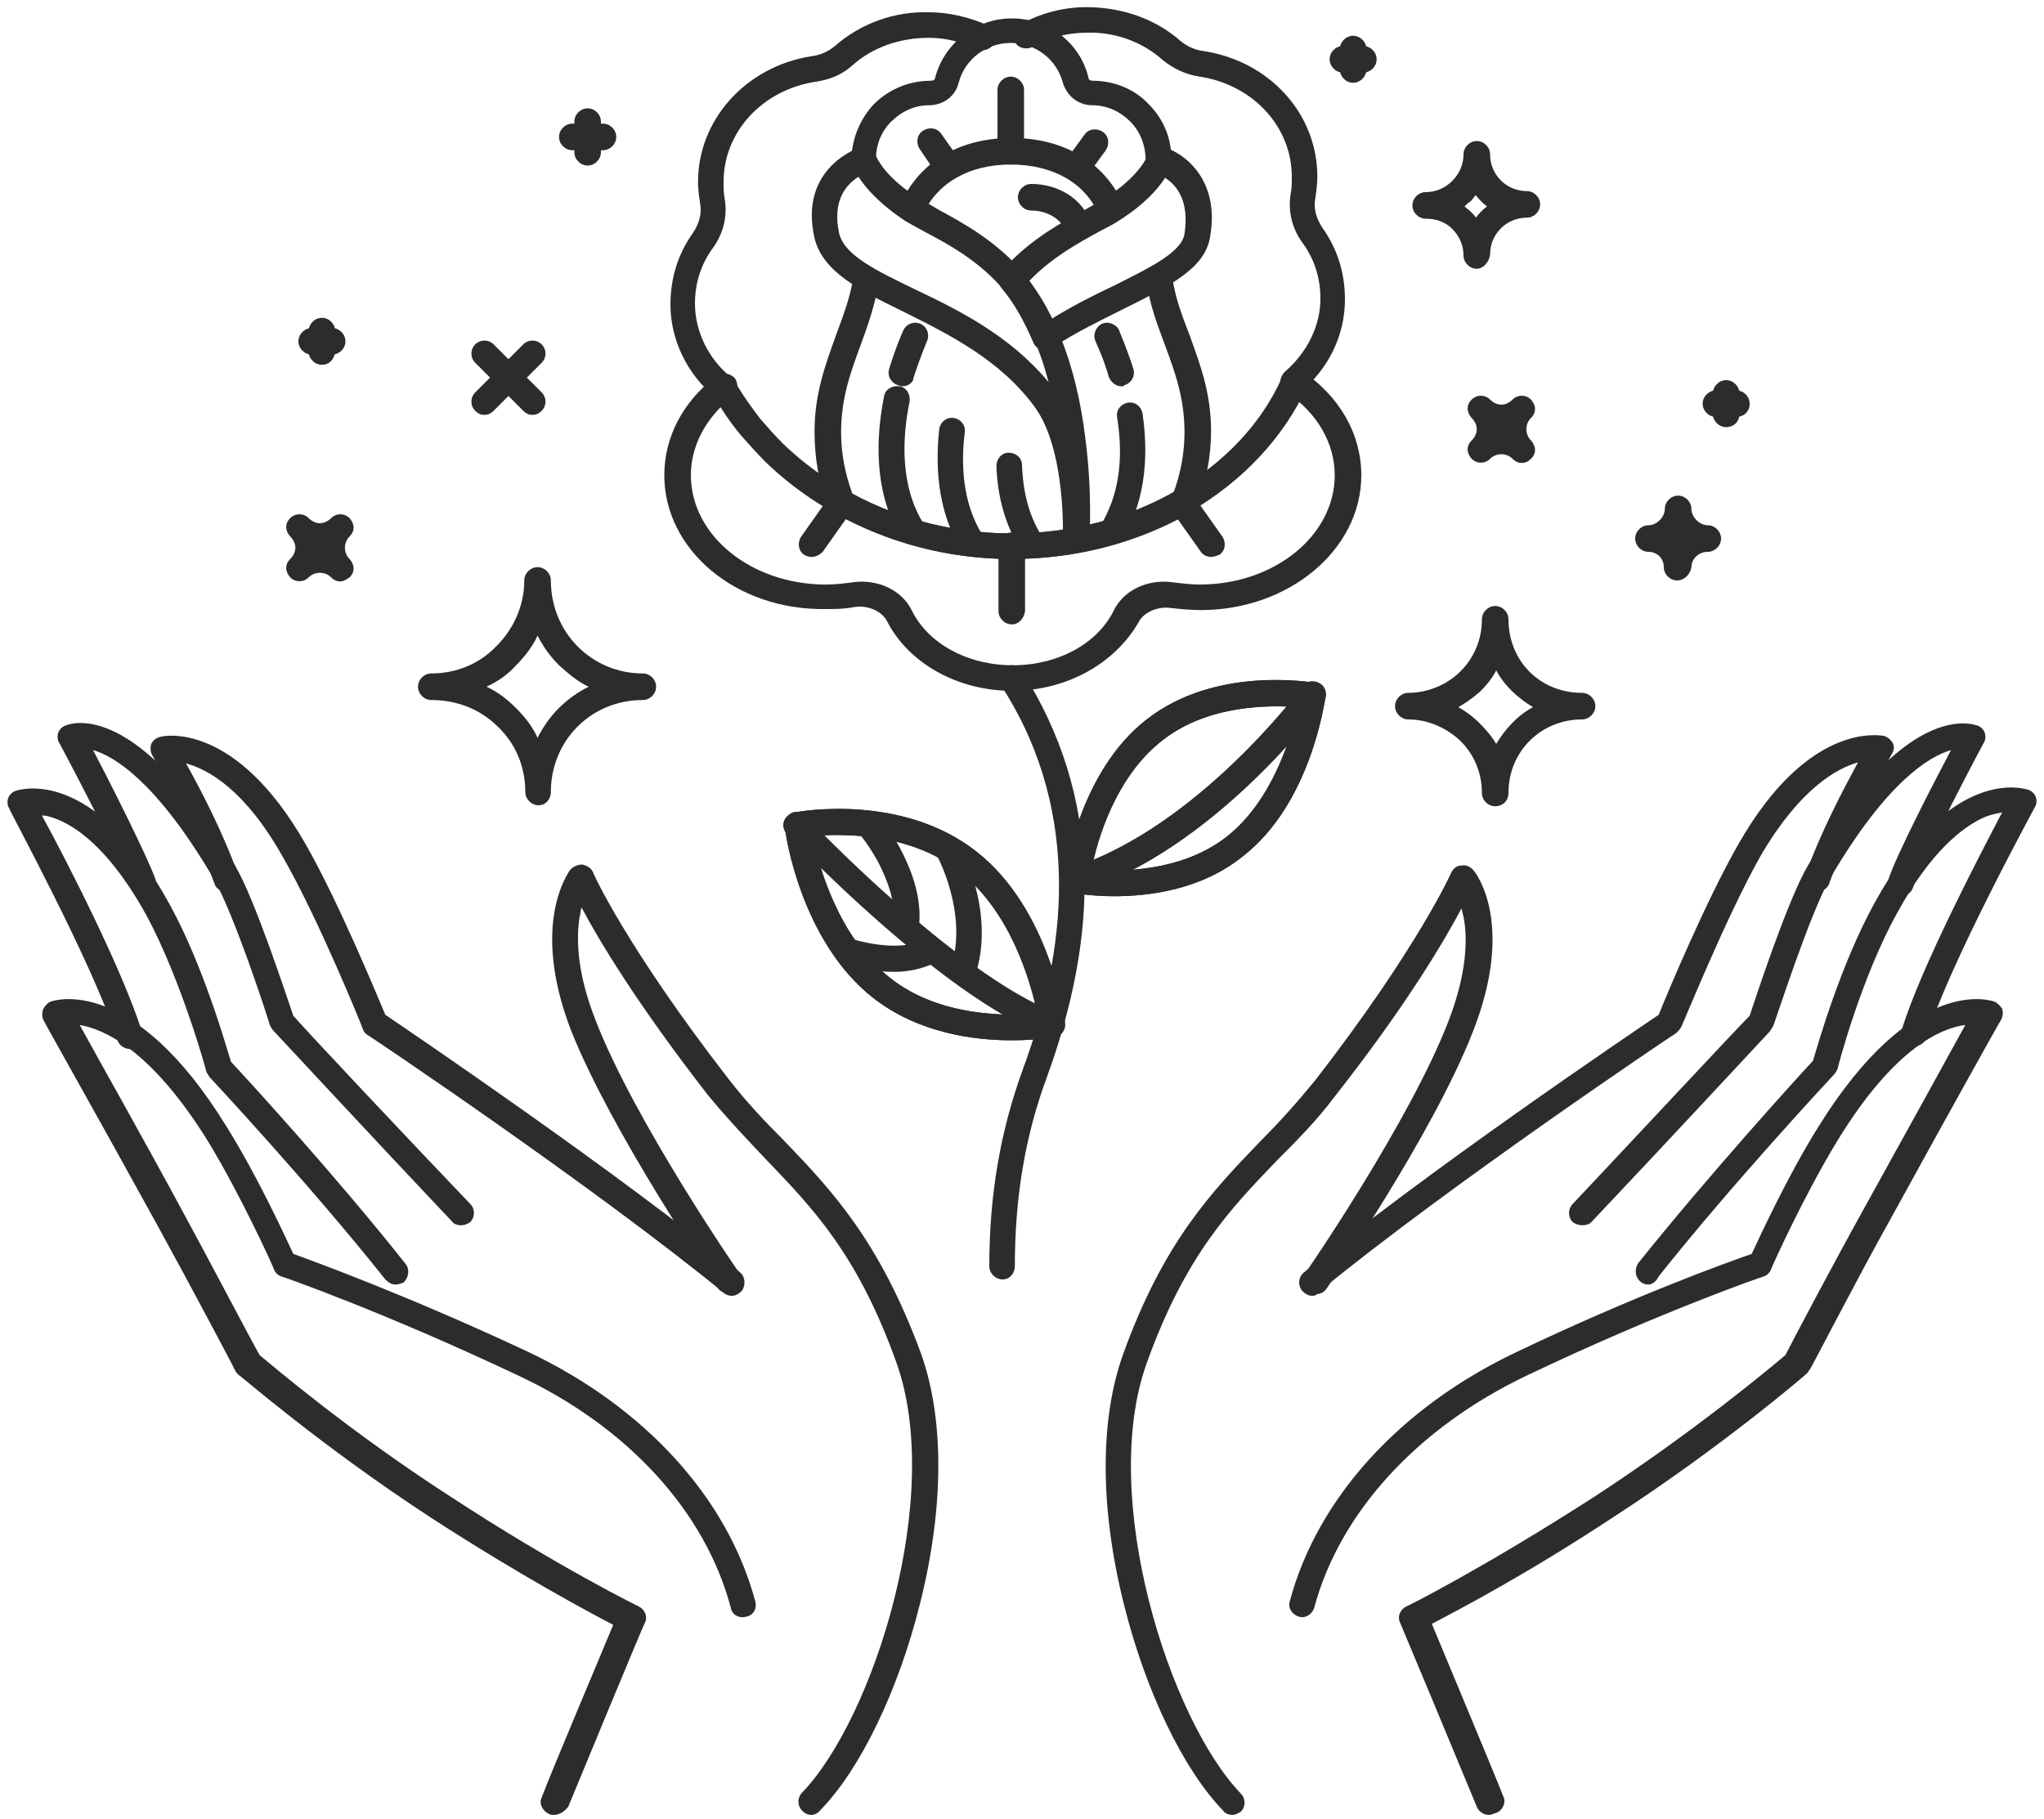
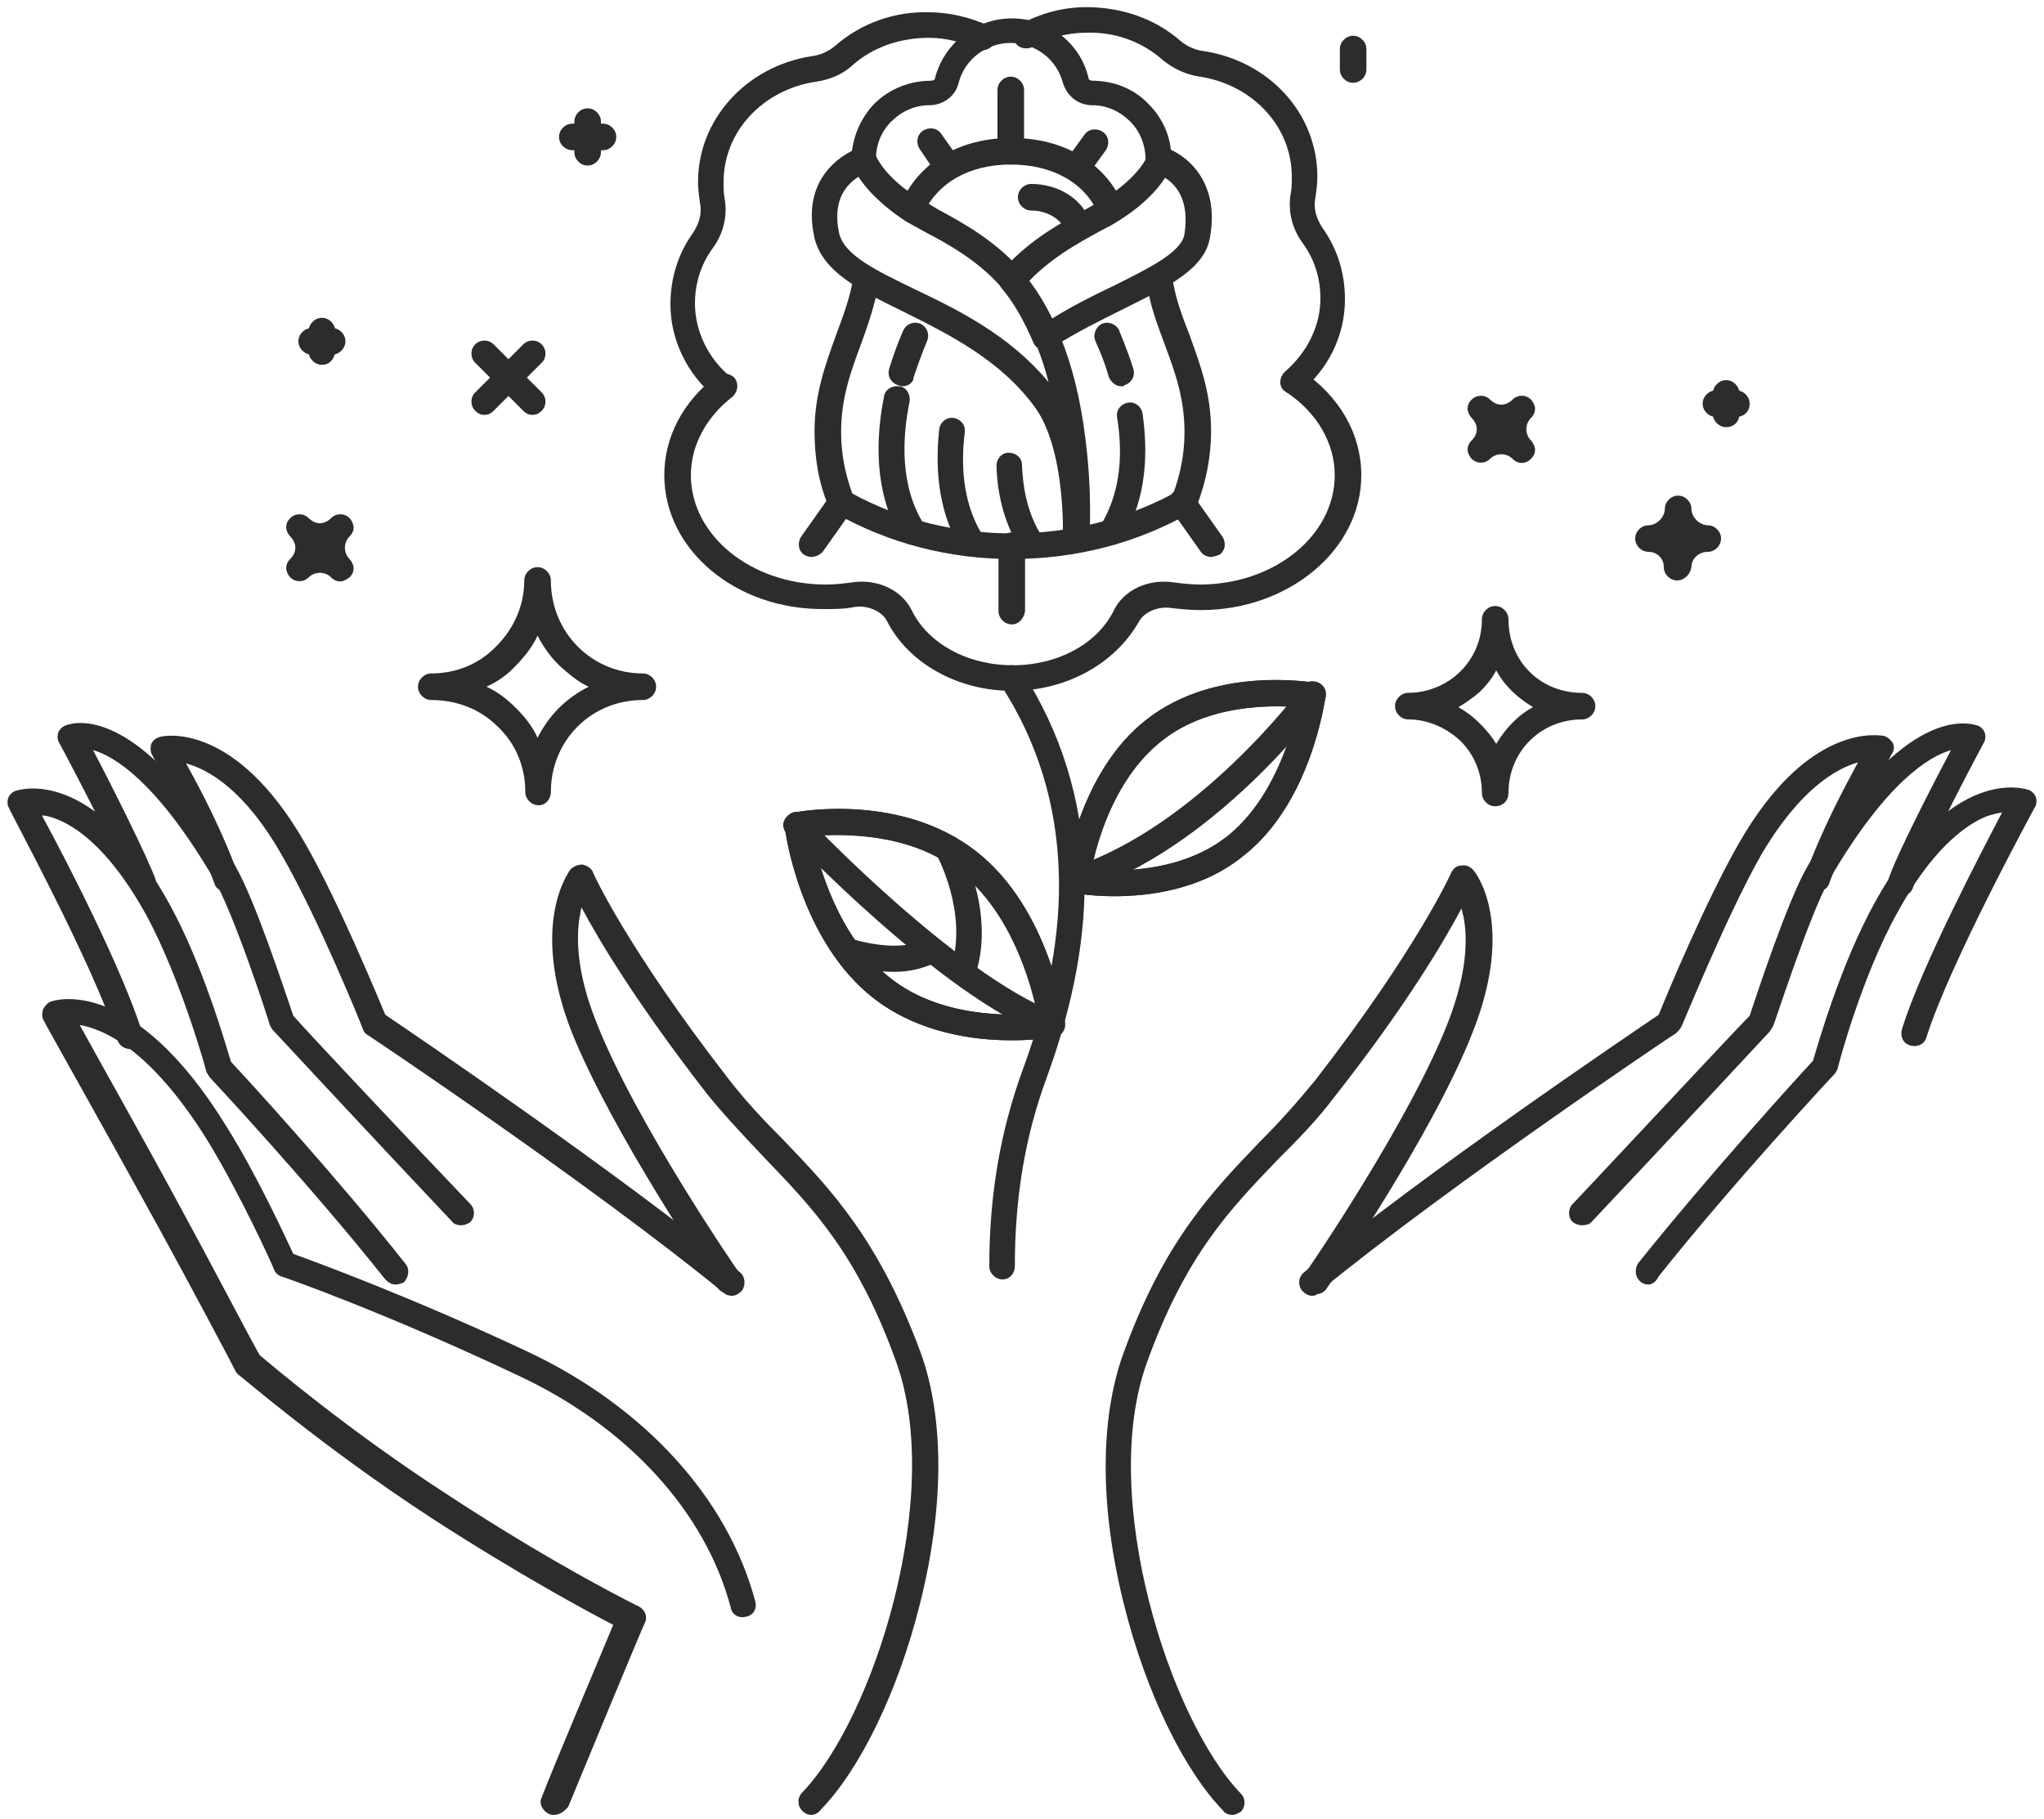
<svg xmlns="http://www.w3.org/2000/svg" version="1.1" id="图层_1" x="0px" y="0px" viewBox="0 0 200 178" style="enable-background:new 0 0 200 178;" xml:space="preserve">
  <style type="text/css">
	.st0{fill:#2C2C2C;}
</style>
  <g>
    <g>
      <g>
        <g>
          <g>
            <path class="st0" d="M79.4,177.6c-0.3,0-0.6-0.1-0.9-0.4c-0.5-0.5-0.5-1.3,0-1.8c7-7.3,13.9-29,9.2-42.1       c-3.8-10.6-8.2-15.1-12.8-19.9c-1.8-1.9-3.7-3.9-5.6-6.2c-7-9-10.7-15.2-12.4-18.4c-0.1,0.3-0.1,0.6-0.2,1       c-0.3,2-0.3,5.3,1.6,10.1c3.8,9.8,13.9,24.5,14,24.6c0.4,0.6,0.3,1.4-0.3,1.8c-0.6,0.4-1.4,0.3-1.8-0.3       c-0.4-0.6-10.3-15.1-14.3-25.1c-4.1-10.6-0.2-15.6-0.1-15.8c0.3-0.3,0.7-0.5,1.2-0.5c0.4,0.1,0.8,0.3,1,0.7       c0,0.1,3.3,7.4,13.3,20.3c1.7,2.2,3.5,4.1,5.4,6c4.6,4.8,9.3,9.7,13.4,20.8c2.3,6.4,2.3,15.1-0.1,24.6       c-2.1,8.4-5.8,16.1-9.7,20.1C80.1,177.4,79.7,177.6,79.4,177.6z" />
            <path class="st0" d="M71.6,126.8c-0.3,0-0.6-0.1-0.8-0.3c-12.7-10.4-34.6-25.1-34.8-25.2c-0.2-0.1-0.4-0.3-0.5-0.6       c0-0.1-4.3-10.7-7.8-16.8c-3.7-6.6-7.3-8.6-9.5-9.2c1.4,2.5,3.6,6.7,5.1,10.9c0.2,0.7-0.1,1.4-0.7,1.6       c-0.7,0.2-1.4-0.1-1.6-0.7c-2.2-6-6.1-12.5-6.1-12.6c-0.2-0.3-0.2-0.8-0.1-1.1c0.2-0.4,0.5-0.6,0.9-0.7       C16,72,23,70.5,29.9,82.6c3.2,5.6,7,14.8,7.8,16.7c2.8,1.9,22.7,15.4,34.7,25.2c0.5,0.4,0.6,1.2,0.2,1.8       C72.3,126.6,72,126.8,71.6,126.8z" />
            <path class="st0" d="M54.2,177.6c-0.2,0-0.3,0-0.5-0.1c-0.6-0.3-1-1-0.7-1.6c1.1-2.9,5.6-13.5,7-16.9       c-2.5-1.3-9.2-4.9-17.7-10.4c-10.9-7.1-18.9-14.1-19-14.1c-0.1-0.1-0.2-0.2-0.3-0.4c0-0.1-4.9-9.3-7.6-14.2       c-5.6-10.2-11.1-19.9-11.1-20c-0.2-0.3-0.2-0.7-0.1-1.1C4.4,98.4,4.7,98.1,5,98c0.3-0.1,8-2.7,17.2,12.3       c3,4.8,5.7,10.7,6.5,12.4c2.2,0.8,11.5,4.2,23,9.6c11.4,5.4,19.5,14.3,22.2,24.4c0.2,0.7-0.2,1.4-0.9,1.5       c-0.7,0.2-1.4-0.2-1.5-0.9c-2.5-9.4-10.1-17.7-20.8-22.7c-13.1-6.2-23.1-9.7-23.2-9.7c-0.3-0.1-0.6-0.4-0.7-0.7       c0-0.1-3.2-7.2-6.5-12.6c-5.6-9-10.2-10.9-12.5-11.3c1.8,3.3,6,10.7,10.1,18.3c2.4,4.4,6.7,12.6,7.5,14       c1.2,1,8.7,7.4,18.6,13.8c10.7,7,18.5,10.8,18.5,10.8c0.6,0.3,0.9,1,0.6,1.6c-0.1,0.1-6.1,14.6-7.5,18       C55.2,177.3,54.7,177.6,54.2,177.6z" />
            <path class="st0" d="M38.7,125.7c-0.4,0-0.7-0.2-1-0.5c-7.3-9.2-17.1-19.7-17.2-19.8c-0.1-0.2-0.2-0.3-0.3-0.5       c0-0.1-2.4-8.8-5.8-15.2c-3.4-6.2-6.5-8.5-8.5-9.4c-0.7-0.3-1.3-0.5-1.8-0.5c2.3,4.2,7.9,15.1,9.8,21.2       c0.2,0.7-0.2,1.4-0.8,1.6c-0.7,0.2-1.4-0.2-1.6-0.8C9.1,94.3,0.9,79.3,0.9,79.1c-0.2-0.3-0.2-0.7-0.1-1       c0.1-0.3,0.4-0.6,0.7-0.7c0.3-0.1,7.6-2.6,15.1,11.1c3.3,6,5.5,13.8,6,15.4c1.5,1.6,10.3,11.2,17.1,19.8       c0.4,0.5,0.3,1.3-0.2,1.8C39.2,125.6,39,125.7,38.7,125.7z" />
            <path class="st0" d="M45.1,119.9c-0.3,0-0.7-0.1-0.9-0.4c-7.1-7.5-17.4-18.6-17.5-18.7c-0.1-0.1-0.2-0.3-0.3-0.5       c0-0.1-3.5-11-5.6-14.5C15.3,76.5,11.2,74,9.1,73.4c1.8,3.4,5.3,10.4,6.1,12.6c0.2,0.7-0.1,1.4-0.8,1.6       c-0.7,0.2-1.4-0.1-1.6-0.8C12,84.6,7.9,76.6,5.8,72.7c-0.2-0.3-0.2-0.7-0.1-1c0.1-0.3,0.4-0.6,0.7-0.7       c0.7-0.3,7.1-2.4,16.6,13.7c2,3.4,5.1,13,5.7,14.7c1.4,1.6,10.7,11.5,17.3,18.4c0.5,0.5,0.5,1.3,0,1.8       C45.7,119.8,45.4,119.9,45.1,119.9z" />
          </g>
        </g>
      </g>
      <g>
        <g>
          <g>
            <path class="st0" d="M120.6,177.6c-0.3,0-0.7-0.1-0.9-0.4c-3.9-4-7.6-11.7-9.7-20.1c-2.4-9.5-2.4-18.2-0.1-24.6       c4-11.1,8.8-16,13.4-20.8c1.9-1.9,3.6-3.8,5.4-6c10-12.9,13.3-20.3,13.3-20.3c0.2-0.4,0.5-0.7,1-0.7c0.4-0.1,0.9,0.1,1.2,0.5       c0.2,0.2,4.1,5.2-0.1,15.8c-3.9,10-13.9,24.5-14.3,25.1c-0.4,0.6-1.2,0.7-1.8,0.3c-0.6-0.4-0.7-1.2-0.3-1.8       c0.1-0.1,10.2-14.8,14-24.6c1.9-4.9,1.9-8.3,1.5-10.3c-0.1-0.3-0.1-0.5-0.2-0.8c-1.7,3.2-5.4,9.5-12.4,18.4       c-1.8,2.4-3.7,4.3-5.6,6.2c-4.6,4.8-9,9.3-12.8,19.9c-4.7,13.1,2.2,34.8,9.2,42.1c0.5,0.5,0.5,1.3,0,1.8       C121.2,177.4,120.9,177.6,120.6,177.6z" />
            <path class="st0" d="M128.4,126.8c-0.4,0-0.7-0.2-1-0.5c-0.4-0.5-0.4-1.3,0.2-1.8c11.9-9.8,31.9-23.3,34.7-25.2       c0.8-2,4.6-11.1,7.8-16.7c6.9-12.1,13.9-10.6,14.2-10.6c0.4,0.1,0.7,0.4,0.9,0.7c0.2,0.4,0.1,0.8-0.1,1.1       c0,0.1-3.9,6.5-6.1,12.6c-0.2,0.7-1,1-1.6,0.7c-0.7-0.2-1-1-0.7-1.6c1.5-4.2,3.8-8.5,5.1-10.9c-2.1,0.6-5.7,2.6-9.5,9.1       c-3.4,6-7.7,16.7-7.8,16.8c-0.1,0.2-0.3,0.4-0.5,0.6c-0.2,0.1-22.1,14.8-34.8,25.2C128.9,126.7,128.7,126.8,128.4,126.8z" />
-             <path class="st0" d="M145.7,177.6c-0.5,0-1-0.3-1.2-0.8c-1.4-3.4-7.4-17.8-7.5-18c-0.3-0.6,0-1.3,0.6-1.6       c0.1,0,7.8-3.9,18.5-10.8c9.8-6.4,17.3-12.7,18.6-13.8c0.7-1.4,5-9.5,7.5-14c4.2-7.6,8.3-15,10.1-18.3       c-2.4,0.3-7,2.3-12.5,11.3c-3.3,5.4-6.5,12.5-6.5,12.6c-0.1,0.3-0.4,0.6-0.7,0.7c-0.1,0-10.2,3.5-23.2,9.7       c-10.7,5.1-18.3,13.4-20.8,22.7c-0.2,0.7-0.9,1.1-1.5,0.9c-0.7-0.2-1.1-0.9-0.9-1.5c2.7-10.1,10.8-19,22.2-24.4       c11.5-5.5,20.7-8.8,23-9.6c0.8-1.7,3.5-7.6,6.5-12.4c9.3-15,16.9-12.4,17.2-12.3c0.3,0.1,0.6,0.4,0.8,0.7       c0.1,0.3,0.1,0.7-0.1,1.1c-0.1,0.1-5.5,9.8-11.1,20c-2.7,4.8-7.5,14.1-7.6,14.2c-0.1,0.1-0.2,0.3-0.3,0.4       c-0.1,0.1-8.2,7.1-19,14.1c-8.5,5.6-15.2,9.1-17.7,10.4c1.4,3.4,5.9,14.1,7,16.9c0.3,0.6-0.1,1.4-0.7,1.6       C146.1,177.5,145.9,177.6,145.7,177.6z" />
            <path class="st0" d="M161.3,125.7c-0.3,0-0.6-0.1-0.8-0.3c-0.5-0.4-0.6-1.2-0.2-1.8c6.8-8.5,15.6-18.2,17.1-19.8       c0.5-1.7,2.7-9.4,6-15.4c7.5-13.7,14.8-11.2,15.1-11.1c0.3,0.1,0.6,0.4,0.7,0.7c0.1,0.3,0.1,0.7-0.1,1       c-0.1,0.2-8.3,15.2-10.6,22.5c-0.2,0.7-0.9,1-1.6,0.8c-0.7-0.2-1-0.9-0.8-1.6c1.9-6.1,7.6-17,9.8-21.2       c-0.5,0.1-1.1,0.2-1.8,0.5c-2,0.9-5.2,3.3-8.5,9.4c-3.5,6.3-5.8,15.1-5.8,15.2c-0.1,0.2-0.2,0.4-0.3,0.5       c-0.1,0.1-9.9,10.6-17.2,19.8C162,125.5,161.6,125.7,161.3,125.7z" />
            <path class="st0" d="M154.8,119.9c-0.3,0-0.6-0.1-0.9-0.3c-0.5-0.5-0.5-1.3,0-1.8c6.5-6.9,15.8-16.9,17.3-18.4       c0.6-1.8,3.7-11.3,5.7-14.7c9.5-16.1,15.9-13.9,16.6-13.7c0.3,0.1,0.6,0.4,0.7,0.7c0.1,0.3,0.1,0.7-0.1,1       c-2.1,3.9-6.2,11.9-6.9,14.1c-0.2,0.7-0.9,1-1.6,0.8c-0.7-0.2-1-0.9-0.8-1.6c0.7-2.2,4.3-9.2,6.1-12.6       c-2.1,0.6-6.3,3.1-11.8,12.5c-2,3.4-5.5,14.4-5.6,14.5c-0.1,0.2-0.2,0.3-0.3,0.5c-0.1,0.1-10.4,11.2-17.5,18.7       C155.5,119.8,155.2,119.9,154.8,119.9z" />
          </g>
        </g>
      </g>
    </g>
    <g>
      <path class="st0" d="M98.1,125.2C98.1,125.2,98.1,125.2,98.1,125.2c-0.7,0-1.3-0.6-1.3-1.3c0-7,1.1-13.3,3.3-19.3    c2.5-6.8,3.7-13.3,3.5-19.2c-0.2-6.7-2.1-12.9-5.7-18.4c-0.4-0.6-0.2-1.4,0.4-1.7c0.6-0.4,1.4-0.2,1.7,0.4    c3.8,5.9,5.9,12.6,6.1,19.7c0.2,6.2-1.1,13-3.7,20.1c-2.1,5.7-3.1,11.7-3.1,18.4C99.3,124.6,98.8,125.2,98.1,125.2z" />
      <g>
        <path class="st0" d="M99,101.8c-3.7,0-9.1-0.7-13.5-4.1c-7.2-5.6-8.7-16.3-8.7-16.8c-0.1-0.7,0.4-1.3,1-1.4     c0.4-0.1,10.4-1.9,17.7,3.8c7.2,5.6,8.7,16.3,8.7,16.8c0.1,0.7-0.4,1.3-1,1.4C103,101.5,101.4,101.8,99,101.8z M79.5,81.8     c0.6,2.9,2.5,9.9,7.6,13.9l0,0c4.9,3.9,11.7,3.7,14.4,3.5c-0.6-2.9-2.5-9.9-7.6-13.9C89,81.4,82.3,81.6,79.5,81.8z" />
        <path class="st0" d="M99,101.8c-3.7,0-9.1-0.7-13.5-4.1c-7.2-5.6-8.7-16.3-8.7-16.8c-0.1-0.7,0.4-1.3,1-1.4     c0.4-0.1,10.4-1.9,17.7,3.8c7.2,5.6,8.7,16.3,8.7,16.8c0.1,0.7-0.4,1.3-1,1.4C103,101.5,101.4,101.8,99,101.8z M79.5,81.8     c0.6,2.9,2.5,9.9,7.6,13.9l0,0c4.9,3.9,11.7,3.7,14.4,3.5c-0.6-2.9-2.5-9.9-7.6-13.9C89,81.4,82.3,81.6,79.5,81.8z" />
        <path class="st0" d="M102.9,101.5c-0.2,0-0.3,0-0.5-0.1c-10.4-4-24.8-19.2-25.4-19.8c-0.5-0.5-0.5-1.3,0.1-1.8     c0.5-0.5,1.3-0.5,1.8,0.1c0.1,0.2,14.6,15.4,24.4,19.2c0.6,0.3,1,1,0.7,1.6C103.9,101.2,103.5,101.5,102.9,101.5z" />
-         <path class="st0" d="M88.7,91.8c-0.1,0-0.1,0-0.2,0c-0.7-0.1-1.2-0.7-1.1-1.4c0.3-2.1-0.6-4.3-1.4-5.9c-0.9-1.7-1.9-2.9-1.9-2.9     c-0.4-0.5-0.4-1.3,0.2-1.8c0.5-0.4,1.3-0.4,1.8,0.2c0.2,0.2,4.5,5.6,3.8,10.8C89.8,91.3,89.3,91.8,88.7,91.8z" />
        <path class="st0" d="M87.5,95.1c-1.7,0-3.4-0.3-4.8-0.7c-0.7-0.2-1.1-0.9-0.9-1.6c0.2-0.7,0.9-1.1,1.6-0.9     c1.7,0.5,4.9,1.1,6.9,0.1c0.6-0.3,1.4-0.1,1.7,0.5c0.3,0.6,0.1,1.4-0.5,1.7C90.3,94.8,88.9,95.1,87.5,95.1z" />
        <path class="st0" d="M94.3,96.2c-0.1,0-0.2,0-0.4-0.1c-0.7-0.2-1-0.9-0.8-1.6c1.6-5.2-1.4-10.8-1.5-10.9     c-0.3-0.6-0.1-1.4,0.5-1.7c0.6-0.3,1.4-0.1,1.7,0.5c0.1,0.3,3.6,6.6,1.7,12.8C95.4,95.9,94.9,96.2,94.3,96.2z" />
      </g>
      <g>
        <path class="st0" d="M109,87.7c-2.2,0-3.8-0.3-3.9-0.3c-0.7-0.1-1.1-0.7-1-1.4c0.1-0.4,1.4-10.4,8.1-15.6     c6.8-5.3,16.1-3.6,16.5-3.6c0.7,0.1,1.1,0.7,1,1.4c-0.1,0.4-1.4,10.4-8.1,15.6l0,0C117.5,87.1,112.4,87.7,109,87.7z M106.8,85.1     c2.6,0.2,8.7,0.3,13.2-3.2l0,0c4.6-3.6,6.4-10,7-12.7c-2.6-0.2-8.7-0.3-13.2,3.2C109.1,76,107.3,82.4,106.8,85.1z" />
        <path class="st0" d="M109,87.7c-2.2,0-3.8-0.3-3.9-0.3c-0.7-0.1-1.1-0.7-1-1.4c0.1-0.4,1.4-10.4,8.1-15.6     c6.8-5.3,16.1-3.6,16.5-3.6c0.7,0.1,1.1,0.7,1,1.4c-0.1,0.4-1.4,10.4-8.1,15.6l0,0C117.5,87.1,112.4,87.7,109,87.7z M106.8,85.1     c2.6,0.2,8.7,0.3,13.2-3.2l0,0c4.6-3.6,6.4-10,7-12.7c-2.6-0.2-8.7-0.3-13.2,3.2C109.1,76,107.3,82.4,106.8,85.1z" />
        <path class="st0" d="M105.3,87.4c-0.5,0-1-0.3-1.2-0.9c-0.2-0.7,0.2-1.4,0.8-1.6c12.3-4,22.4-17.5,22.5-17.7     c0.4-0.6,1.2-0.7,1.8-0.3c0.6,0.4,0.7,1.2,0.3,1.8c-0.4,0.6-10.7,14.4-23.8,18.6C105.6,87.4,105.4,87.4,105.3,87.4z" />
      </g>
      <path class="st0" d="M52.7,78.8C52.7,78.8,52.7,78.8,52.7,78.8c-0.7,0-1.3-0.6-1.3-1.3c0-2.4-0.9-4.7-2.7-6.4    c-1.7-1.7-4-2.6-6.5-2.6c0,0,0,0,0,0h0c-0.7,0-1.3-0.6-1.3-1.3c0-0.7,0.6-1.3,1.3-1.3c2.4,0,4.7-0.9,6.4-2.7    c1.7-1.7,2.7-4,2.7-6.4c0-0.7,0.6-1.3,1.3-1.3c0,0,0,0,0,0c0.7,0,1.3,0.6,1.3,1.3c0,5.1,4,9.1,9,9.1c0.7,0,1.3,0.6,1.3,1.3    c0,0.7-0.6,1.3-1.3,1.3c-5.1,0-9,4-9,9C53.9,78.2,53.4,78.8,52.7,78.8z M47.6,67.2c1.1,0.5,2,1.2,2.9,2.1c0.9,0.9,1.6,1.8,2.1,2.9    c1.1-2.2,2.8-3.9,5-5c-1.1-0.5-2-1.3-2.9-2.1c-0.9-0.9-1.6-1.9-2.1-2.9c-0.5,1.1-1.3,2.1-2.1,2.9C49.7,66,48.7,66.7,47.6,67.2z" />
-       <path class="st0" d="M144.5,26.3C144.5,26.3,144.5,26.3,144.5,26.3c-0.7,0-1.3-0.6-1.3-1.3c0-1-0.4-1.9-1.1-2.6    c-0.7-0.7-1.6-1-2.6-1c0,0,0,0,0,0c-0.7,0-1.3-0.6-1.3-1.3c0-0.7,0.6-1.3,1.3-1.3c1,0,1.9-0.4,2.6-1.1c0.7-0.7,1.1-1.6,1.1-2.6    c0-0.7,0.6-1.3,1.3-1.3c0,0,0,0,0,0c0.7,0,1.3,0.6,1.3,1.3c0,2,1.6,3.6,3.6,3.6c0.7,0,1.3,0.6,1.3,1.3c0,0.7-0.6,1.3-1.3,1.3    c-2,0-3.6,1.6-3.6,3.6C145.7,25.7,145.1,26.3,144.5,26.3z M143.3,20.2c0.2,0.2,0.4,0.3,0.6,0.5c0.2,0.2,0.4,0.4,0.5,0.6    c0.3-0.4,0.7-0.8,1.1-1.1c-0.4-0.3-0.8-0.7-1.1-1.1c-0.2,0.2-0.3,0.4-0.5,0.6C143.7,19.8,143.5,20,143.3,20.2z" />
      <path class="st0" d="M146.3,78.9C146.3,78.9,146.3,78.9,146.3,78.9c-0.7,0-1.3-0.6-1.3-1.3c0-1.9-0.7-3.7-2.1-5.1    c-1.4-1.3-3.2-2.1-5.1-2.1c0,0,0,0,0,0c-0.7,0-1.3-0.6-1.3-1.3c0-0.7,0.6-1.3,1.3-1.3c1.9,0,3.8-0.8,5.1-2.1    c1.4-1.4,2.1-3.2,2.1-5.1c0-0.7,0.6-1.3,1.3-1.3c0,0,0,0,0,0c0.7,0,1.3,0.6,1.3,1.3c0,4.1,3.1,7.2,7.2,7.2c0.7,0,1.3,0.6,1.3,1.3    c0,0.7-0.6,1.3-1.3,1.3c-4,0-7.2,3.1-7.2,7.2C147.6,78.4,147,78.9,146.3,78.9z M142.7,69.2c0.7,0.4,1.4,0.9,2.1,1.6    c0.6,0.6,1.2,1.3,1.6,2c0.9-1.5,2.1-2.8,3.6-3.6c-1.5-0.9-2.8-2.1-3.6-3.6c-0.4,0.8-1,1.5-1.6,2.1    C144.1,68.3,143.4,68.8,142.7,69.2z" />
      <path class="st0" d="M33.3,56.9c-0.3,0-0.6-0.1-0.9-0.4c-0.6-0.6-1.6-0.6-2.2,0c-0.5,0.5-1.3,0.5-1.8,0c-0.2-0.2-0.4-0.6-0.4-0.9    c0-0.3,0.1-0.6,0.4-0.9c0.3-0.3,0.5-0.7,0.5-1.1c0-0.4-0.2-0.8-0.5-1.1c-0.2-0.2-0.4-0.6-0.4-0.9c0-0.3,0.1-0.6,0.4-0.9    c0.5-0.5,1.3-0.5,1.8,0c0.3,0.3,0.7,0.5,1.1,0.5h0c0.4,0,0.8-0.2,1.1-0.5c0.5-0.5,1.3-0.5,1.8,0c0.2,0.2,0.4,0.6,0.4,0.9    c0,0.3-0.1,0.6-0.4,0.9c-0.6,0.6-0.6,1.6,0,2.2c0.2,0.2,0.4,0.6,0.4,0.9c0,0.3-0.1,0.6-0.4,0.9C33.9,56.7,33.6,56.9,33.3,56.9z" />
      <path class="st0" d="M148.9,45.3c-0.3,0-0.6-0.1-0.9-0.4c-0.6-0.6-1.6-0.6-2.2,0c-0.5,0.5-1.3,0.5-1.8,0c-0.2-0.2-0.4-0.6-0.4-0.9    c0-0.3,0.1-0.6,0.4-0.9c0.3-0.3,0.5-0.7,0.5-1.1c0-0.4-0.2-0.8-0.5-1.1c-0.2-0.2-0.4-0.6-0.4-0.9s0.1-0.6,0.4-0.9    c0.5-0.5,1.3-0.5,1.8,0c0.3,0.3,0.7,0.5,1.1,0.5c0,0,0,0,0,0c0.4,0,0.8-0.2,1.1-0.5c0.5-0.5,1.3-0.5,1.8,0    c0.2,0.2,0.4,0.6,0.4,0.9c0,0.3-0.1,0.6-0.4,0.9c-0.6,0.6-0.6,1.6,0,2.2c0.2,0.2,0.4,0.6,0.4,0.9c0,0.3-0.1,0.6-0.4,0.9    C149.5,45.2,149.2,45.3,148.9,45.3z" />
      <path class="st0" d="M164.1,56.8c-0.7,0-1.3-0.6-1.3-1.3c0-0.9-0.7-1.5-1.5-1.5c-0.7,0-1.3-0.6-1.3-1.3c0-0.7,0.6-1.3,1.3-1.3    c0,0,0,0,0,0c0.4,0,0.8-0.2,1.1-0.5c0.3-0.3,0.5-0.7,0.5-1.1c0-0.7,0.6-1.3,1.3-1.3c0,0,0,0,0,0c0.7,0,1.3,0.6,1.3,1.3    c0,0.4,0.2,0.8,0.5,1.1c0.3,0.3,0.7,0.5,1.1,0.5c0,0,0,0,0,0c0.7,0,1.3,0.6,1.3,1.3c0,0.7-0.6,1.3-1.3,1.3c-0.9,0-1.6,0.7-1.6,1.5    C165.4,56.2,164.8,56.8,164.1,56.8z" />
      <g>
        <path class="st0" d="M132.4,8.1c-0.7,0-1.3-0.6-1.3-1.3v-2c0-0.7,0.6-1.3,1.3-1.3c0.7,0,1.3,0.6,1.3,1.3v2     C133.7,7.5,133.1,8.1,132.4,8.1z" />
-         <path class="st0" d="M133.4,7.1h-2c-0.7,0-1.3-0.6-1.3-1.3s0.6-1.3,1.3-1.3h2c0.7,0,1.3,0.6,1.3,1.3S134.1,7.1,133.4,7.1z" />
      </g>
      <g>
        <path class="st0" d="M31.5,35.7c-0.7,0-1.3-0.6-1.3-1.3v-2c0-0.7,0.6-1.3,1.3-1.3c0.7,0,1.3,0.6,1.3,1.3v2     C32.7,35.2,32.2,35.7,31.5,35.7z" />
        <path class="st0" d="M32.5,34.7h-2c-0.7,0-1.3-0.6-1.3-1.3s0.6-1.3,1.3-1.3h2c0.7,0,1.3,0.6,1.3,1.3S33.2,34.7,32.5,34.7z" />
      </g>
      <g>
        <path class="st0" d="M57.5,16.2c-0.7,0-1.3-0.6-1.3-1.3v-3c0-0.7,0.6-1.3,1.3-1.3s1.3,0.6,1.3,1.3v3     C58.8,15.6,58.2,16.2,57.5,16.2z" />
        <path class="st0" d="M59,14.7h-3c-0.7,0-1.3-0.6-1.3-1.3s0.6-1.3,1.3-1.3h3c0.7,0,1.3,0.6,1.3,1.3S59.7,14.7,59,14.7z" />
      </g>
      <g>
        <path class="st0" d="M47.4,40.6c-0.3,0-0.6-0.1-0.9-0.4c-0.5-0.5-0.5-1.3,0-1.8l4.7-4.7c0.5-0.5,1.3-0.5,1.8,0     c0.5,0.5,0.5,1.3,0,1.8l-4.7,4.7C48,40.5,47.7,40.6,47.4,40.6z" />
        <path class="st0" d="M52.1,40.6c-0.3,0-0.6-0.1-0.9-0.4l-4.7-4.7c-0.5-0.5-0.5-1.3,0-1.8c0.5-0.5,1.3-0.5,1.8,0l4.7,4.7     c0.5,0.5,0.5,1.3,0,1.8C52.7,40.5,52.4,40.6,52.1,40.6z" />
      </g>
      <g>
        <path class="st0" d="M169.9,40.8h-2c-0.7,0-1.3-0.6-1.3-1.3c0-0.7,0.6-1.3,1.3-1.3h2c0.7,0,1.3,0.6,1.3,1.3     C171.2,40.3,170.6,40.8,169.9,40.8z" />
        <path class="st0" d="M168.9,41.8c-0.7,0-1.3-0.6-1.3-1.3v-2c0-0.7,0.6-1.3,1.3-1.3s1.3,0.6,1.3,1.3v2     C170.2,41.3,169.6,41.8,168.9,41.8z" />
      </g>
      <g>
        <path class="st0" d="M126.6,38.6c-0.4,0-0.7-0.2-1-0.4c-0.5-0.5-0.4-1.3,0.1-1.8c2.2-1.9,3.5-4.5,3.5-7.2c0-2-0.6-3.9-1.8-5.5     c-1-1.4-1.4-3.1-1.1-4.8c0.1-0.5,0.1-1.1,0.1-1.6c0-4.9-3.8-9-9-9.8c-1.4-0.2-2.6-0.8-3.6-1.6c-2-1.8-4.7-2.8-7.5-2.7     c-1.9,0-3.7,0.5-5.3,1.4c-0.6,0.3-1.4,0.1-1.7-0.5c-0.3-0.6-0.1-1.4,0.5-1.7c2-1.1,4.2-1.7,6.5-1.7c3.4,0,6.7,1.1,9.2,3.3     c0.6,0.5,1.4,0.9,2.3,1c6.4,1,11.1,6.1,11.1,12.3c0,0.7-0.1,1.4-0.2,2.1c-0.2,1,0.1,2,0.7,2.9c1.5,2.1,2.2,4.5,2.2,7     c0,3.5-1.6,6.8-4.4,9.1C127.2,38.5,126.9,38.6,126.6,38.6z" />
        <path class="st0" d="M70.8,39.2c-0.3,0-0.6-0.1-0.8-0.3c-2.8-2.3-4.4-5.7-4.4-9.1c0-2.5,0.7-4.9,2.2-7c0.6-0.9,0.9-1.9,0.7-2.9     c-0.1-0.7-0.2-1.4-0.2-2.1c0-6.1,4.7-11.3,11.1-12.3c0.9-0.1,1.7-0.5,2.3-1c2.5-2.2,5.8-3.4,9.2-3.3c2,0,4,0.5,5.8,1.3     c0.6,0.3,0.9,1.1,0.6,1.7c-0.3,0.6-1.1,0.9-1.7,0.6c-1.5-0.7-3.1-1.1-4.7-1.1c-2.8,0-5.5,0.9-7.5,2.7c-1,0.9-2.2,1.4-3.6,1.6     c-5.2,0.8-9,4.9-9,9.8c0,0.6,0,1.1,0.1,1.6c0.3,1.7-0.1,3.4-1.1,4.8c-1.2,1.6-1.8,3.5-1.8,5.5c0,2.7,1.3,5.4,3.5,7.2     c0.5,0.5,0.6,1.2,0.1,1.8C71.5,39,71.2,39.2,70.8,39.2z" />
        <path class="st0" d="M84.6,17c-0.7,0-1.3-0.6-1.3-1.2c0-2.1,0.8-4.1,2.2-5.6C87,8.7,89,7.9,91.1,7.9c0,0,0,0,0,0     c0.2,0,0.4-0.1,0.4-0.3c0.9-3.4,4-5.8,7.5-5.8c3.6,0,6.7,2.4,7.5,5.8c0,0.2,0.2,0.3,0.4,0.3c0,0,0,0,0,0c2.1,0,4.1,0.8,5.5,2.3     c1.5,1.5,2.3,3.5,2.2,5.6c0,0.7-0.6,1.2-1.3,1.2c-0.7,0-1.3-0.6-1.2-1.3c0-1.4-0.5-2.8-1.5-3.8c-1-1-2.3-1.6-3.7-1.6c0,0,0,0,0,0     c-1.4,0-2.5-0.9-2.9-2.2c-0.6-2.3-2.7-3.9-5.1-3.9c-2.4,0-4.5,1.6-5.1,3.9c-0.3,1.3-1.5,2.2-2.9,2.2c0,0,0,0,0,0     c-1.4,0-2.7,0.6-3.7,1.6c-1,1-1.5,2.3-1.5,3.8C85.8,16.5,85.3,17,84.6,17C84.6,17,84.6,17,84.6,17z" />
        <path class="st0" d="M89.3,21.8c-0.2,0-0.3,0-0.5-0.1c-0.6-0.3-0.9-1-0.7-1.7c1.8-4.1,5.7-6.5,10.9-6.5c5.1,0,9.1,2.4,10.9,6.5     c0.3,0.6,0,1.4-0.7,1.7c-0.6,0.3-1.4,0-1.7-0.7c-1.3-3.1-4.5-4.9-8.6-4.9c-4.1,0-7.2,1.8-8.6,4.9C90.3,21.5,89.8,21.8,89.3,21.8z     " />
        <path class="st0" d="M105.4,23.3c-0.5,0-1-0.3-1.2-0.8c-0.4-1.1-1.8-1.9-3.3-1.9c-0.7,0-1.3-0.6-1.3-1.3c0-0.7,0.6-1.3,1.3-1.3     c2.6,0,4.9,1.4,5.7,3.5c0.2,0.7-0.1,1.4-0.7,1.6C105.7,23.3,105.6,23.3,105.4,23.3z" />
        <path class="st0" d="M98.9,16.1c-0.7,0-1.3-0.6-1.3-1.3v-6c0-0.7,0.6-1.3,1.3-1.3c0.7,0,1.3,0.6,1.3,1.3v6     C100.2,15.5,99.6,16.1,98.9,16.1z" />
        <path class="st0" d="M92.7,17.6c-0.4,0-0.8-0.2-1-0.5L90,14.6c-0.4-0.6-0.3-1.4,0.3-1.8c0.6-0.4,1.4-0.3,1.8,0.3l1.7,2.4     c0.4,0.6,0.3,1.4-0.3,1.8C93.2,17.5,92.9,17.6,92.7,17.6z" />
        <path class="st0" d="M105.5,17.4c-0.2,0-0.5-0.1-0.7-0.2c-0.6-0.4-0.7-1.2-0.3-1.8l1.6-2.2c0.4-0.6,1.2-0.7,1.8-0.3     c0.6,0.4,0.7,1.2,0.3,1.8l-1.6,2.2C106.3,17.2,105.9,17.4,105.5,17.4z" />
        <path class="st0" d="M99,54.7c-6.1,0-12-1.5-17.3-4.5c-0.2-0.1-0.4-0.4-0.6-0.6c-1-2.3-1.4-4.8-1.4-7.4c0-3.7,1.1-6.6,2.1-9.4     c0.7-1.9,1.4-3.7,1.7-5.7c0.1-0.7,0.8-1.2,1.5-1c0.7,0.1,1.2,0.8,1,1.5c-0.4,2.3-1.1,4.3-1.8,6.2c-1,2.7-1.9,5.2-1.9,8.5     c0,2.1,0.4,4.1,1.1,6c4.8,2.6,10.2,3.9,15.7,3.9c5.6,0,11-1.4,15.7-3.9c0.7-1.9,1.1-3.9,1.1-6c0-3.3-0.9-5.8-1.9-8.5     c-0.7-1.9-1.5-3.9-1.8-6.2c-0.1-0.7,0.4-1.3,1-1.5c0.7-0.1,1.3,0.4,1.5,1c0.3,2.1,1,3.9,1.7,5.7c1,2.8,2.1,5.6,2.1,9.4     c0,2.5-0.5,5-1.4,7.3c-0.1,0.3-0.3,0.5-0.5,0.6C111.2,53.2,105.2,54.7,99,54.7z" />
        <path class="st0" d="M105.3,53.9C105.3,53.9,105.3,53.9,105.3,53.9c-0.8,0-1.3-0.6-1.3-1.3c0-0.1,0.3-8.5-2.7-12.7     c-3.4-4.7-8.5-7.2-12.9-9.4c-4.3-2.1-7.9-3.9-8.7-7.2c-1.6-7,4.5-8.9,4.5-8.9c0.6-0.2,1.3,0.2,1.5,0.8c0,0.1,0.9,2.2,4.2,4.2     c0.6,0.3,1.2,0.7,1.9,1.1c2.4,1.3,5.3,2.9,7.8,5.6c3.4,3.8,5.7,9.4,6.6,16.8c0.7,5.4,0.4,9.6,0.4,9.8     C106.5,53.4,106,53.9,105.3,53.9z M84,17.3c-1.1,0.7-2.6,2.2-1.9,5.5c0.5,2.2,3.7,3.7,7.4,5.5c4.2,2,9.3,4.5,13.1,9.1     c-0.9-3.5-2.4-6.9-4.8-9.5c-2.2-2.4-4.8-3.9-7.1-5.1c-0.7-0.4-1.3-0.7-2-1.1C86.1,20,84.7,18.4,84,17.3z M84.6,15.7L84.6,15.7     L84.6,15.7z M84.6,15.7L84.6,15.7L84.6,15.7z" />
        <g>
          <path class="st0" d="M102.3,34.3c-0.1,0-0.2,0-0.4-0.1c-0.4-0.1-0.7-0.4-0.8-0.7c-0.9-2.1-1.9-3.9-3.1-5.3      c-0.4-0.5-0.4-1.2,0-1.6c0.1-0.2,0.3-0.3,0.4-0.5c2.5-2.7,5.4-4.3,7.8-5.6c0.7-0.4,1.3-0.7,1.9-1.1c3.4-2.1,4.2-4.2,4.2-4.2      c0.2-0.6,0.9-1,1.6-0.8c2,0.6,5.5,3.2,4.5,8.8c-0.5,3.1-4,4.8-8.4,7c-2.2,1.1-4.7,2.3-7,3.8C102.8,34.2,102.6,34.3,102.3,34.3z       M100.7,27.5c0.8,1.1,1.6,2.3,2.2,3.7c2.1-1.3,4.1-2.3,6-3.2c3.6-1.8,6.7-3.3,7-5.1c0.5-3.3-0.8-4.8-1.9-5.5      c-0.7,1.1-2.1,2.7-4.7,4.3c-0.6,0.4-1.3,0.7-2,1.1C105.3,23.9,102.8,25.3,100.7,27.5z" />
        </g>
        <path class="st0" d="M99,67.6c-5.3,0-10.1-2.7-12.2-6.8c-0.5-1-1.9-1.6-3.2-1.4c-1,0.2-1.9,0.2-2.9,0.2C72,59.7,65,53.8,65,46.5     c0-3.7,1.8-7.2,5.1-9.7c0.6-0.4,1.3-0.3,1.8,0.2c0.4,0.6,0.3,1.3-0.2,1.8c-2.6,2-4.1,4.8-4.1,7.7c0,5.9,5.9,10.7,13.2,10.7     c0.9,0,1.7-0.1,2.5-0.2c2.5-0.4,4.9,0.7,5.9,2.7c1.6,3.3,5.5,5.4,9.9,5.4c4.4,0,8.3-2.1,9.9-5.4c1-2,3.4-3.1,5.9-2.7     c0.8,0.1,1.7,0.2,2.5,0.2c7.3,0,13.2-4.8,13.2-10.7c0-3.1-1.7-6.1-4.7-8.1c-0.6-0.4-0.7-1.2-0.3-1.8c0.4-0.6,1.2-0.7,1.8-0.3     c3.7,2.5,5.8,6.2,5.8,10.2c0,7.3-7.1,13.2-15.7,13.2c-1,0-2-0.1-2.9-0.2c-1.3-0.2-2.7,0.4-3.2,1.4C109.1,64.9,104.4,67.6,99,67.6     z" />
-         <path class="st0" d="M99,54.7c-9.1,0-17.9-3.5-24.1-9.5c-0.8-0.8-1.6-1.7-2.4-2.6c-1.1-1.3-2-2.7-2.8-4.1     c-0.3-0.6-0.1-1.4,0.5-1.7c0.6-0.3,1.4-0.1,1.7,0.5c0.7,1.3,1.6,2.5,2.5,3.7c0.7,0.8,1.4,1.6,2.2,2.4c5.8,5.6,13.9,8.8,22.4,8.8     c11.8,0,22.5-6.2,26.5-15.4c0.3-0.6,1-0.9,1.7-0.7c0.6,0.3,0.9,1,0.7,1.7C123.3,47.9,111.8,54.7,99,54.7z" />
        <path class="st0" d="M99,61.1c-0.7,0-1.3-0.6-1.3-1.3v-6.4c0-0.7,0.6-1.3,1.3-1.3c0.7,0,1.3,0.6,1.3,1.3v6.4     C100.2,60.5,99.7,61.1,99,61.1z" />
        <path class="st0" d="M79.4,54.5c-0.3,0-0.5-0.1-0.7-0.2c-0.6-0.4-0.7-1.2-0.3-1.8l2.9-4.1c0.4-0.6,1.2-0.7,1.8-0.3     c0.6,0.4,0.7,1.2,0.3,1.8l-2.9,4.1C80.2,54.3,79.8,54.5,79.4,54.5z" />
        <path class="st0" d="M118.5,54.5c-0.4,0-0.8-0.2-1-0.5l-2.9-4.1c-0.4-0.6-0.3-1.4,0.3-1.8c0.6-0.4,1.4-0.3,1.8,0.3l2.9,4.1     c0.4,0.6,0.3,1.4-0.3,1.8C119,54.4,118.7,54.5,118.5,54.5z" />
        <path class="st0" d="M95.1,54.3c-0.4,0-0.8-0.2-1.1-0.6c-1.9-3.1-2.6-7.1-2.1-11.7c0.1-0.7,0.7-1.2,1.4-1.1     c0.7,0.1,1.2,0.7,1.1,1.4c-0.5,4,0.1,7.4,1.7,10c0.4,0.6,0.2,1.4-0.4,1.7C95.5,54.3,95.3,54.3,95.1,54.3z" />
        <path class="st0" d="M100.9,54.3c-0.4,0-0.8-0.2-1.1-0.6c-1.4-2.3-2.2-5-2.3-8.1c0-0.7,0.5-1.3,1.2-1.3c0.7,0,1.3,0.5,1.3,1.2     c0.1,2.7,0.7,5,1.9,6.9c0.4,0.6,0.2,1.4-0.4,1.7C101.3,54.3,101.1,54.3,100.9,54.3z" />
        <g>
          <path class="st0" d="M89.3,53.3c-0.4,0-0.8-0.2-1.1-0.6c-2.2-3.6-2.8-8.4-1.7-13.9c0.1-0.7,0.8-1.1,1.5-1c0.7,0.1,1.1,0.8,1,1.5      c-0.7,3.4-1,8.2,1.4,12c0.4,0.6,0.2,1.4-0.4,1.7C89.7,53.2,89.5,53.3,89.3,53.3z" />
          <path class="st0" d="M88.3,37.8c-0.1,0-0.2,0-0.4-0.1c-0.7-0.2-1.1-0.9-0.9-1.6c0.7-2.3,1.4-3.8,1.4-3.8c0.3-0.6,1-0.9,1.7-0.6      c0.6,0.3,0.9,1,0.6,1.7l0,0c0,0-0.6,1.4-1.3,3.5C89.4,37.4,88.9,37.8,88.3,37.8z" />
        </g>
        <g>
          <path class="st0" d="M108.8,53.3c-0.2,0-0.5-0.1-0.7-0.2c-0.6-0.4-0.8-1.1-0.4-1.7c1.7-2.8,2.3-6.3,1.6-10.6      c-0.1-0.7,0.4-1.3,1.1-1.4c0.7-0.1,1.3,0.4,1.4,1.1c0.7,4.9,0,9-2,12.3C109.6,53.1,109.2,53.3,108.8,53.3z" />
          <path class="st0" d="M109.7,37.8c-0.5,0-1-0.4-1.2-0.9c-0.6-2.1-1.3-3.4-1.3-3.5c-0.3-0.6,0-1.4,0.6-1.7c0.6-0.3,1.4,0,1.7,0.6      c0,0.1,0.7,1.6,1.4,3.8c0.2,0.7-0.2,1.4-0.9,1.6C110,37.8,109.9,37.8,109.7,37.8z" />
        </g>
      </g>
    </g>
  </g>
</svg>